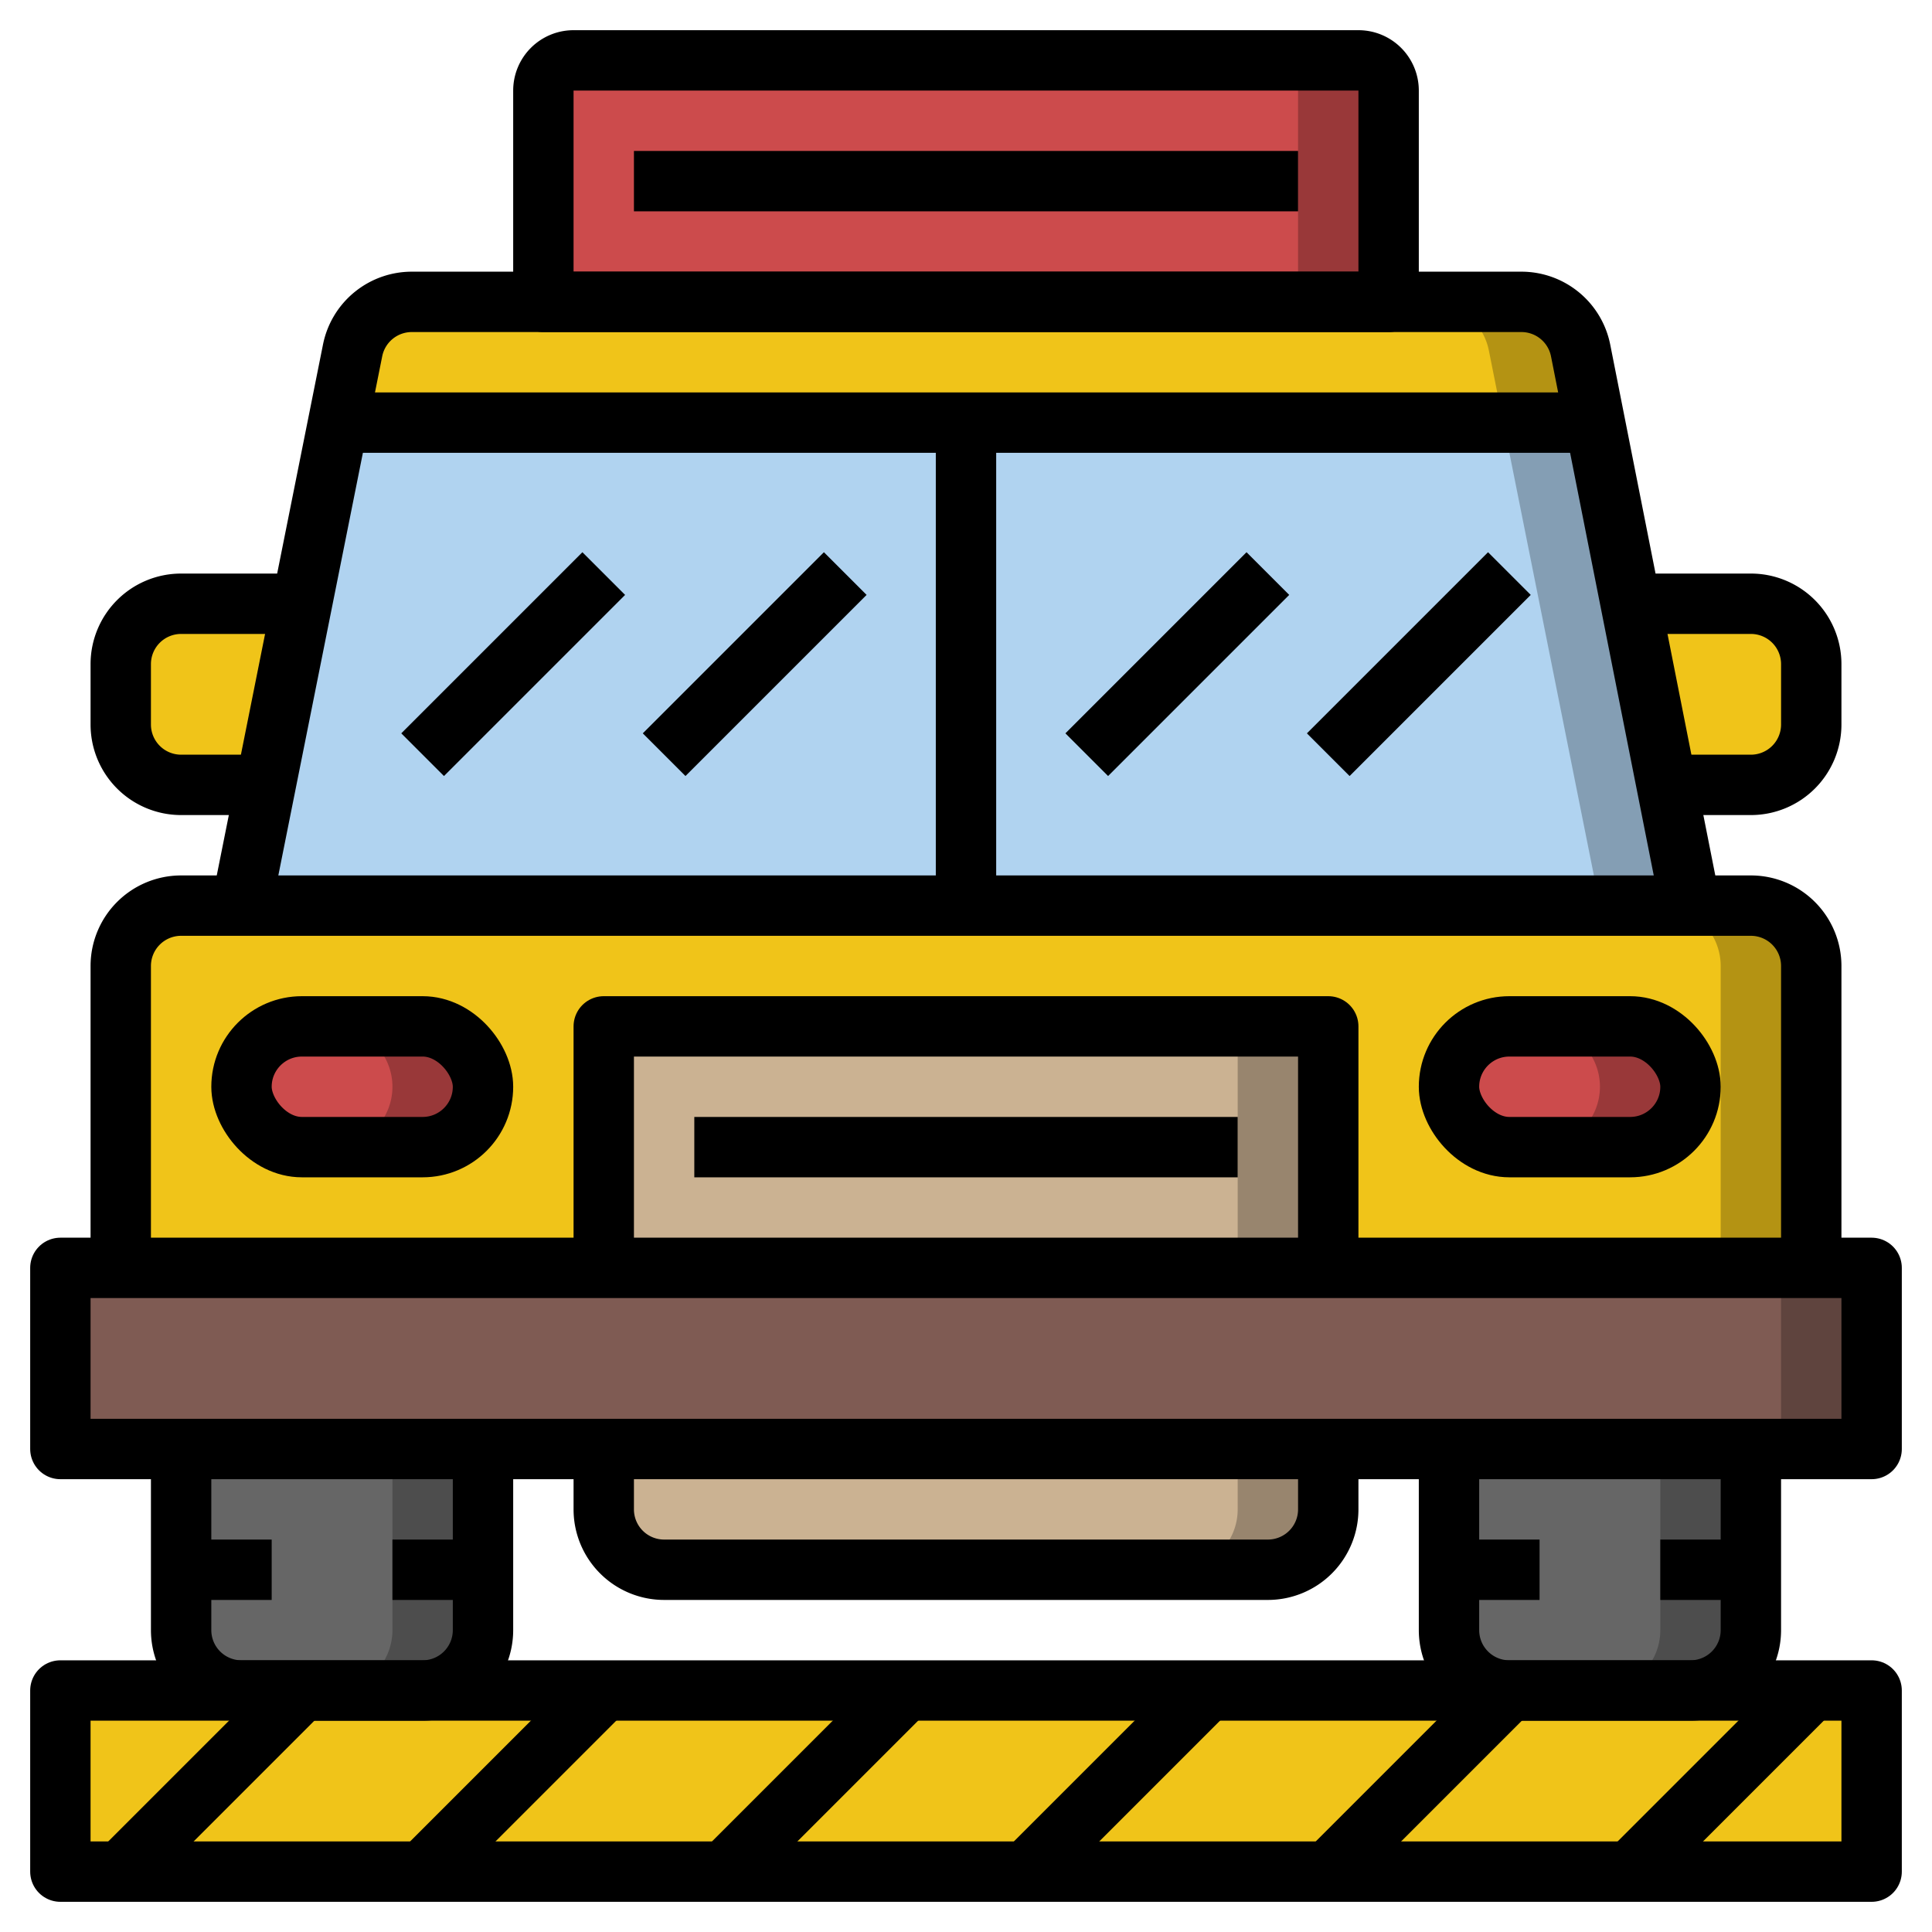
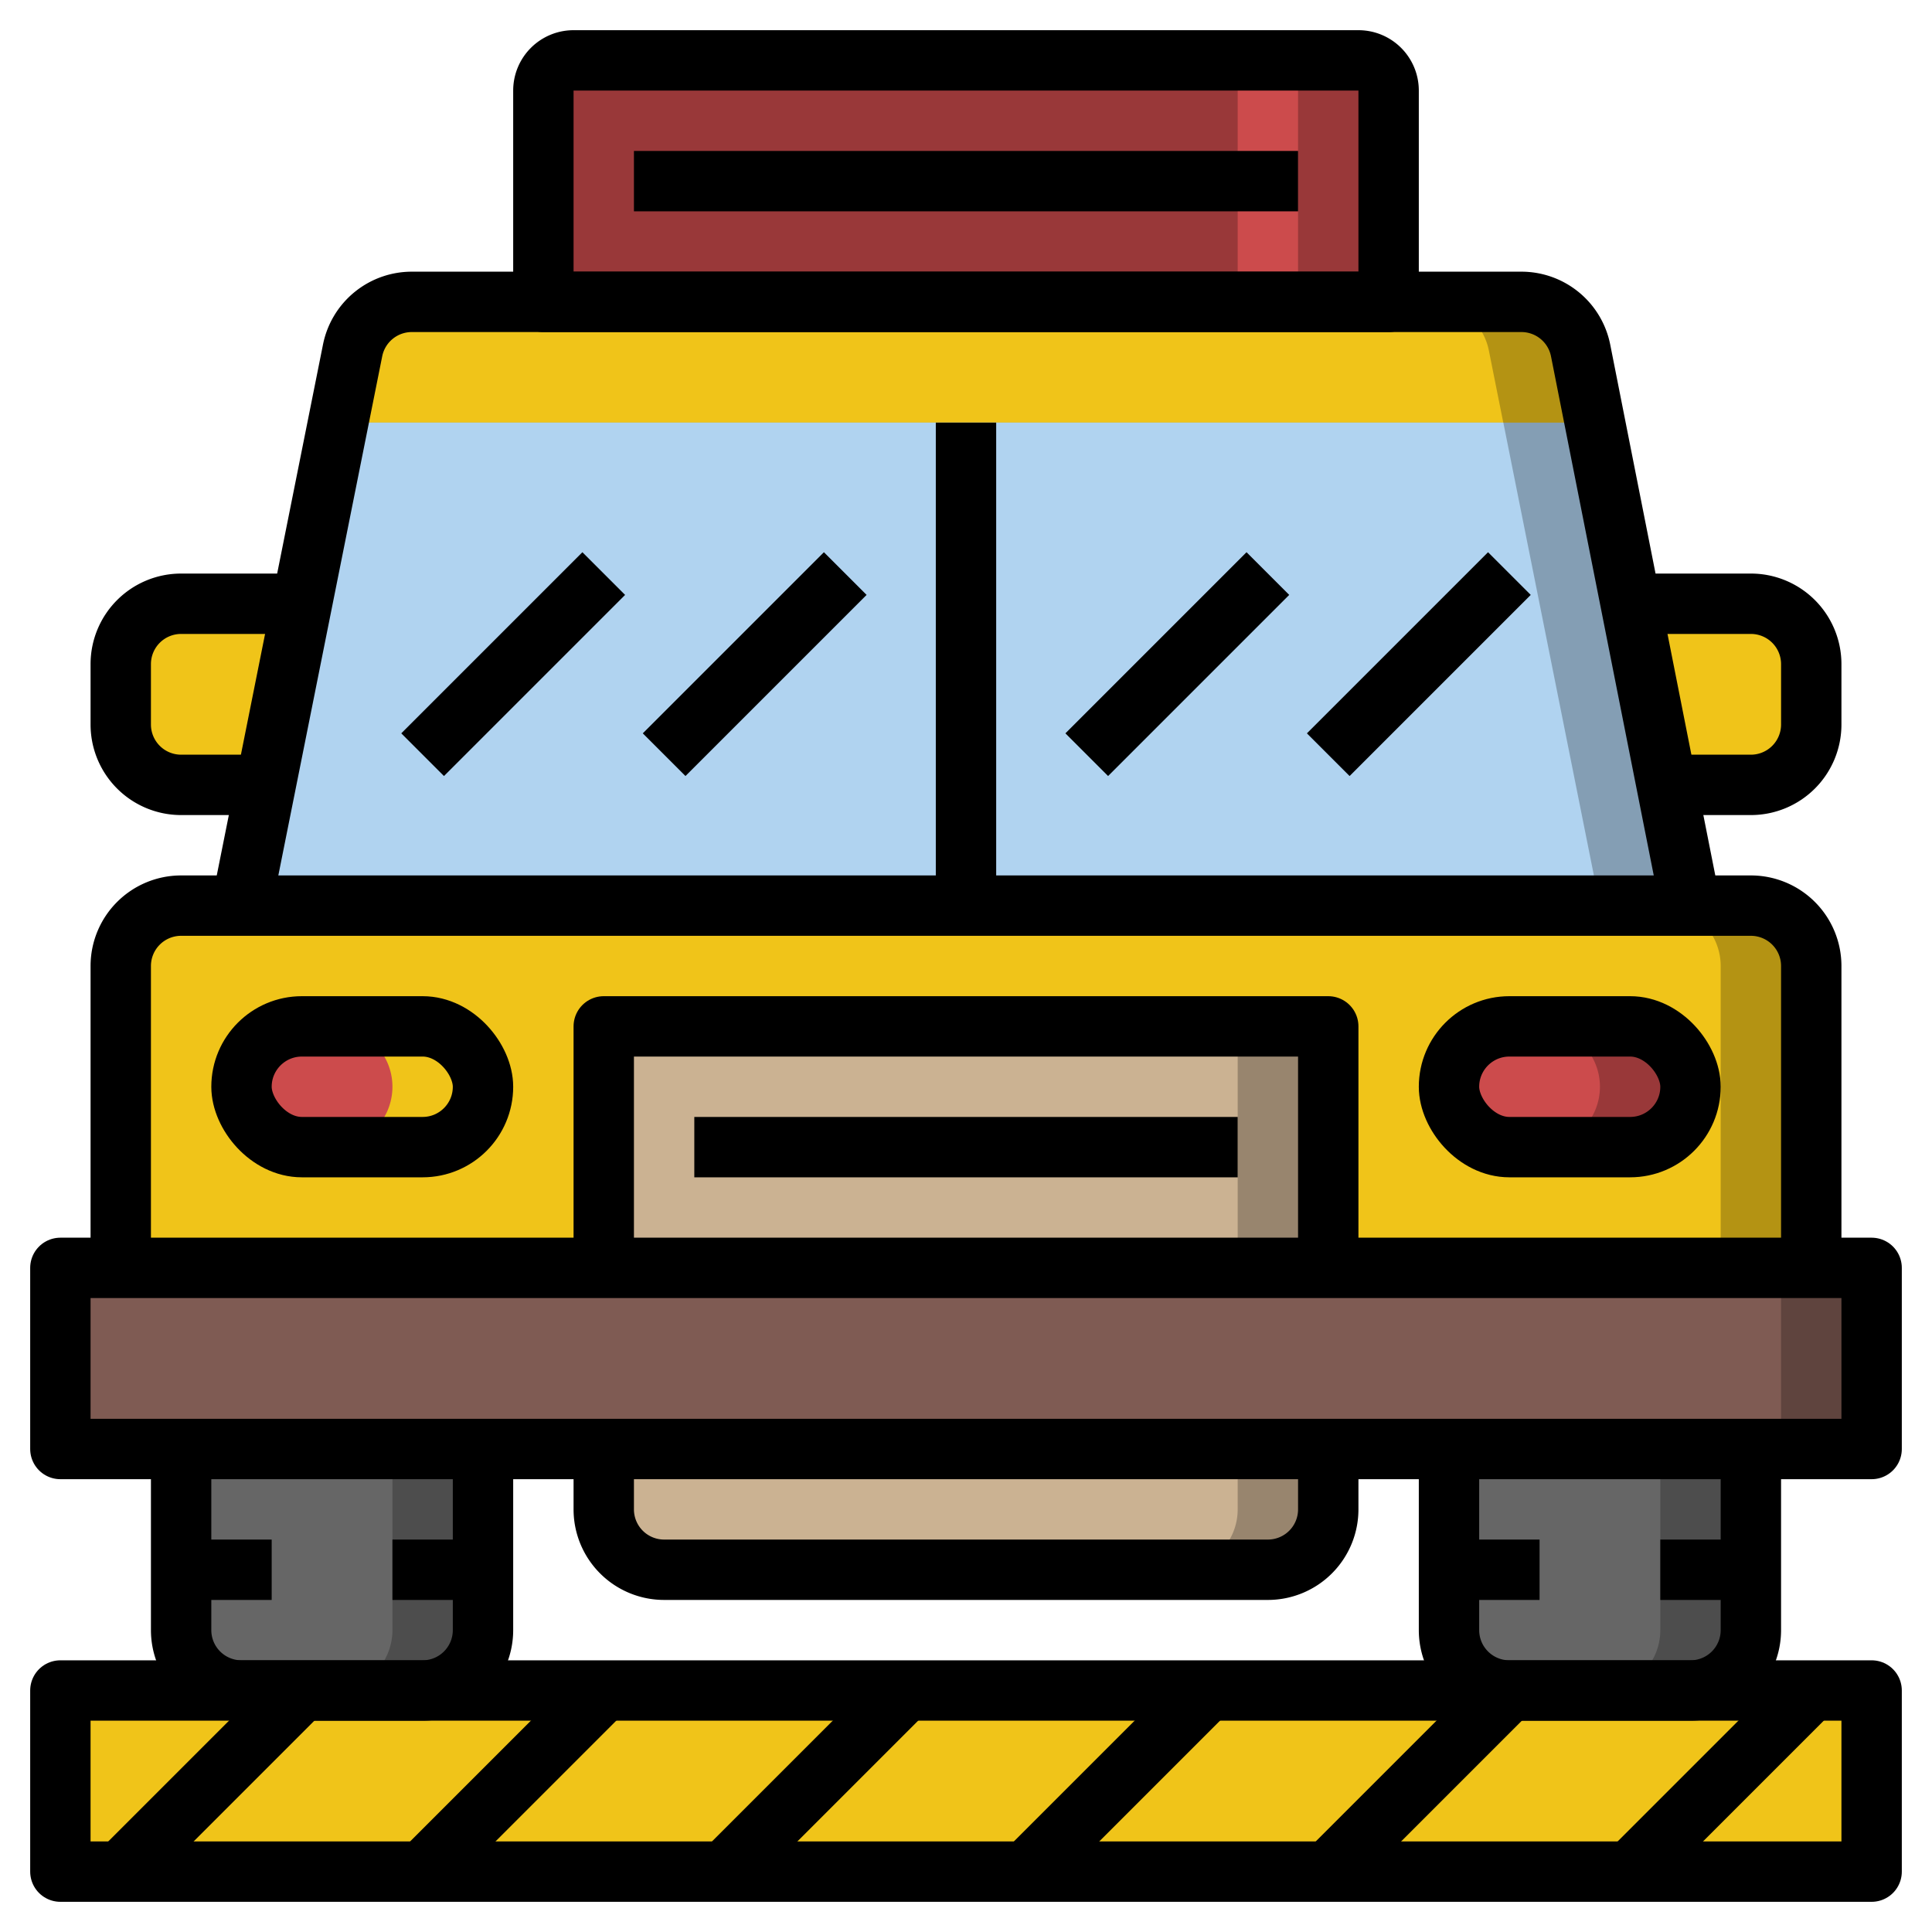
<svg xmlns="http://www.w3.org/2000/svg" width="800px" height="800px" viewBox="0 0 64 64">
  <defs>
    <style>.cls-1{fill:#993839;}.cls-2{fill:#cc4b4c;}.cls-3{fill:#f0c419;}.cls-4{fill:#b49313;}.cls-5{fill:#849eb4;}.cls-6{fill:#b0d3f0;}.cls-7{fill:#98856e;}.cls-8{fill:#cbb292;}.cls-9{fill:#4d4d4d;}.cls-10{fill:#666;}.cls-11{fill:#5f443e;}.cls-12{fill:#7f5b53;}.cls-13{fill:none;stroke:#000000;stroke-linejoin:round;stroke-width:2px;}</style>
  </defs>
  <title />
  <g data-name="Layer 27" id="Layer_27">
    <path class="cls-1" d="M19,2H45a1,1,0,0,1,1,1v7a0,0,0,0,1,0,0H18a0,0,0,0,1,0,0V3A1,1,0,0,1,19,2Z" />
-     <path class="cls-2" d="M42,2H19a1,1,0,0,0-1,1v7H43V3A1,1,0,0,0,42,2Z" />
+     <path class="cls-2" d="M42,2a1,1,0,0,0-1,1v7H43V3A1,1,0,0,0,42,2Z" />
    <path class="cls-3" d="M54,20h4a2,2,0,0,1,2,2v2a2,2,0,0,1-2,2H54" />
    <path class="cls-3" d="M10,20H6a2,2,0,0,0-2,2v2a2,2,0,0,0,2,2h4" />
    <path class="cls-4" d="M8,30l3.68-18.39a2,2,0,0,1,2-1.61H50.36a2,2,0,0,1,2,1.61L56,30" />
    <path class="cls-3" d="M47.36,10H13.64a2,2,0,0,0-2,1.61L8,30H53L49.32,11.61A2,2,0,0,0,47.36,10Z" />
    <polygon class="cls-5" points="56 30 52.8 14 11.2 14 8 30 56 30" />
    <path class="cls-6" d="M11.2,14,8,30H53L49.8,14Z" />
    <path class="cls-4" d="M4,42V32a2,2,0,0,1,2-2H58a2,2,0,0,1,2,2V42" />
    <path class="cls-3" d="M55,30H6a2,2,0,0,0-2,2V42H57V32A2,2,0,0,0,55,30Z" />
    <rect class="cls-1" height="4" rx="2" ry="2" width="8" x="48" y="34" />
    <path class="cls-2" d="M53,36a2,2,0,0,0-2-2H50a2,2,0,0,0,0,4h1A2,2,0,0,0,53,36Z" />
-     <rect class="cls-1" height="4" rx="2" ry="2" width="8" x="8" y="34" />
    <path class="cls-2" d="M13,36a2,2,0,0,0-2-2H10a2,2,0,0,0,0,4h1A2,2,0,0,0,13,36Z" />
    <rect class="cls-7" height="8" width="24" x="20" y="34" />
    <rect class="cls-8" height="8" width="21" x="20" y="34" />
    <path class="cls-7" d="M20,48v2a2,2,0,0,0,2,2H42a2,2,0,0,0,2-2V48" />
    <path class="cls-8" d="M41,50V48H20v2a2,2,0,0,0,2,2H39A2,2,0,0,0,41,50Z" />
    <rect class="cls-3" height="6" width="60" x="2" y="56" />
    <path class="cls-9" d="M48,48v6a2,2,0,0,0,2,2h6a2,2,0,0,0,2-2V48" />
    <path class="cls-10" d="M55,54V48H48v6a2,2,0,0,0,2,2h3A2,2,0,0,0,55,54Z" />
    <path class="cls-9" d="M6,48v6a2,2,0,0,0,2,2h6a2,2,0,0,0,2-2V48" />
    <path class="cls-10" d="M13,54V48H6v6a2,2,0,0,0,2,2h3A2,2,0,0,0,13,54Z" />
    <rect class="cls-11" height="6" width="60" x="2" y="42" />
    <rect class="cls-12" height="6" width="57" x="2" y="42" />
    <rect class="cls-13" height="6" width="60" x="2" y="42" />
    <path class="cls-13" d="M6,48v6a2,2,0,0,0,2,2h6a2,2,0,0,0,2-2V48" />
    <path class="cls-13" d="M48,48v6a2,2,0,0,0,2,2h6a2,2,0,0,0,2-2V48" />
    <path class="cls-13" d="M4,42V32a2,2,0,0,1,2-2H58a2,2,0,0,1,2,2V42" />
    <path class="cls-13" d="M8,30l3.68-18.39a2,2,0,0,1,2-1.61H50.36a2,2,0,0,1,2,1.61L56,30" />
    <path class="cls-13" d="M19,2H45a1,1,0,0,1,1,1v7a0,0,0,0,1,0,0H18a0,0,0,0,1,0,0V3A1,1,0,0,1,19,2Z" />
    <rect class="cls-13" height="4" rx="2" ry="2" width="8" x="8" y="34" />
    <rect class="cls-13" height="4" rx="2" ry="2" width="8" x="48" y="34" />
    <polyline class="cls-13" points="20 42 20 34 44 34 44 42" />
    <line class="cls-13" x1="23" x2="41" y1="38" y2="38" />
-     <line class="cls-13" x1="11" x2="53" y1="14" y2="14" />
    <rect class="cls-13" height="6" width="60" x="2" y="56" />
    <line class="cls-13" x1="21" x2="43" y1="6" y2="6" />
    <path class="cls-13" d="M20,48v2a2,2,0,0,0,2,2H42a2,2,0,0,0,2-2V48" />
    <line class="cls-13" x1="32" x2="32" y1="14" y2="30" />
    <line class="cls-13" x1="36" x2="42" y1="25" y2="19" />
    <line class="cls-13" x1="44" x2="50" y1="25" y2="19" />
    <line class="cls-13" x1="14" x2="20" y1="25" y2="19" />
    <line class="cls-13" x1="22" x2="28" y1="25" y2="19" />
    <path class="cls-13" d="M54,20h4a2,2,0,0,1,2,2v2a2,2,0,0,1-2,2H55" />
    <path class="cls-13" d="M10,20H6a2,2,0,0,0-2,2v2a2,2,0,0,0,2,2H9" />
    <line class="cls-13" x1="6" x2="9" y1="52" y2="52" />
    <line class="cls-13" x1="16" x2="13" y1="52" y2="52" />
    <line class="cls-13" x1="48" x2="51" y1="52" y2="52" />
    <line class="cls-13" x1="58" x2="55" y1="52" y2="52" />
    <line class="cls-13" x1="4" x2="10" y1="62" y2="56" />
    <line class="cls-13" x1="14" x2="20" y1="62" y2="56" />
    <line class="cls-13" x1="24" x2="30" y1="62" y2="56" />
    <line class="cls-13" x1="34" x2="40" y1="62" y2="56" />
    <line class="cls-13" x1="44" x2="50" y1="62" y2="56" />
    <line class="cls-13" x1="54" x2="60" y1="62" y2="56" />
  </g>
</svg>